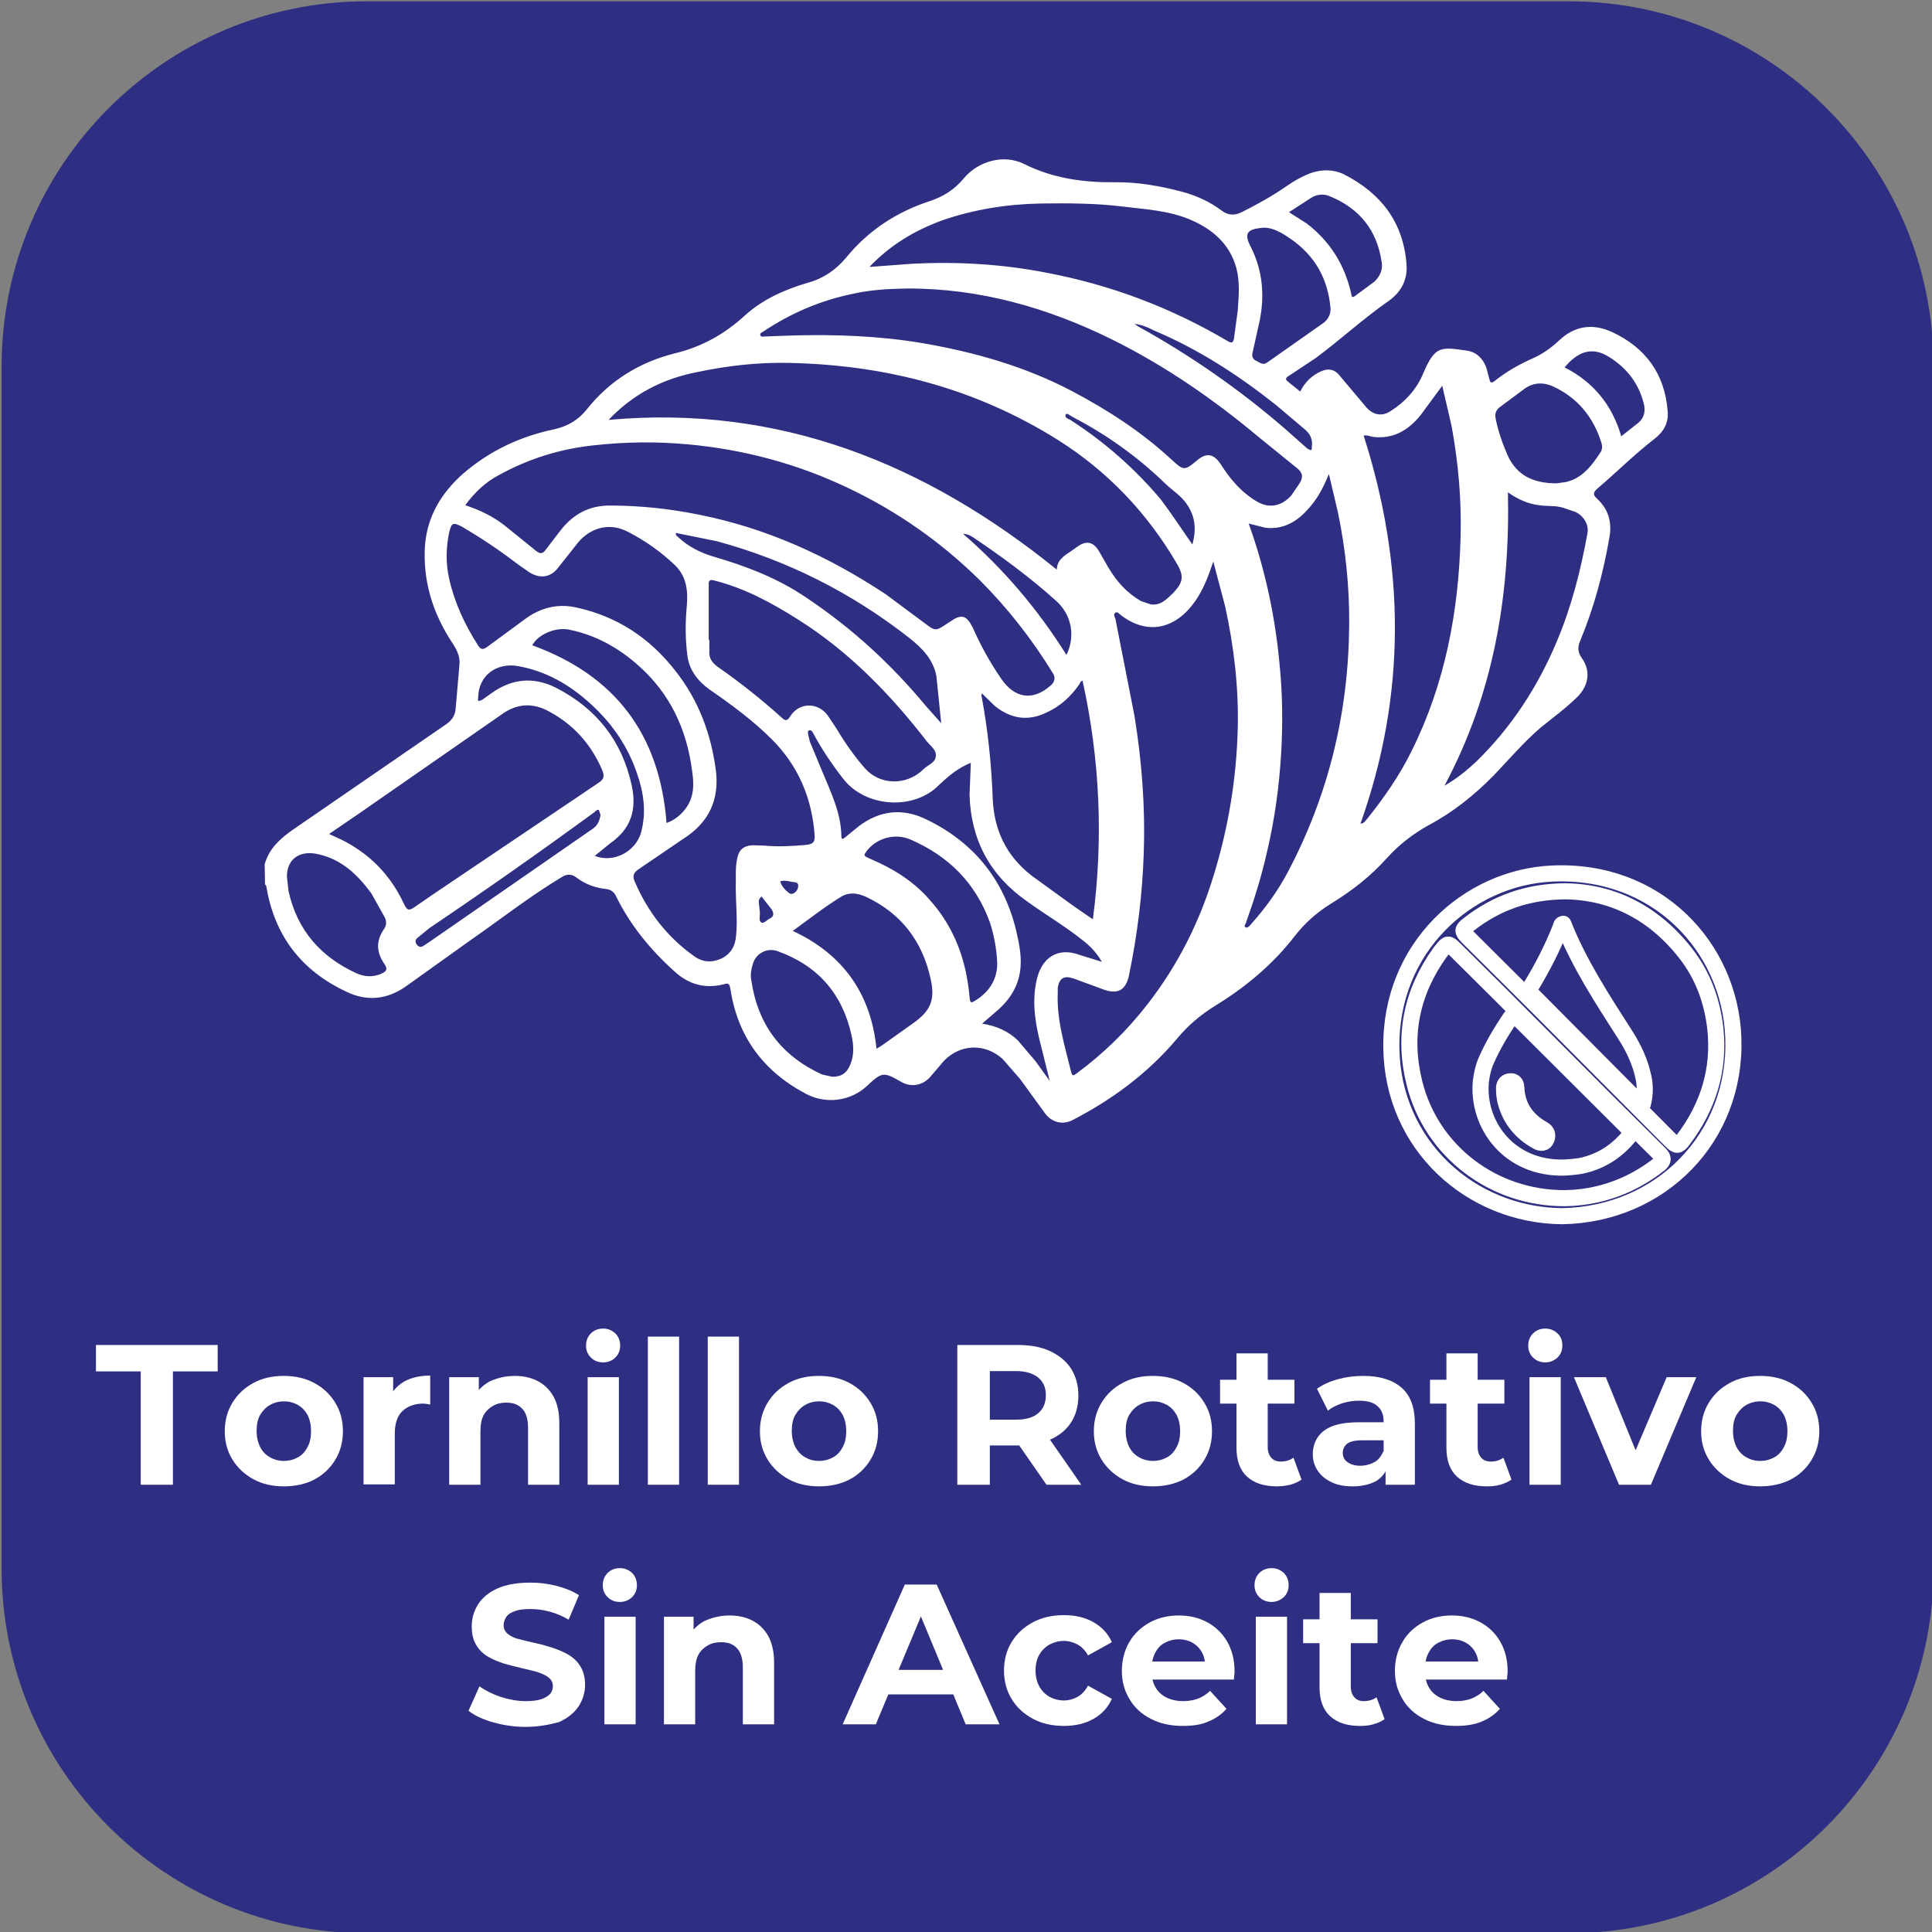
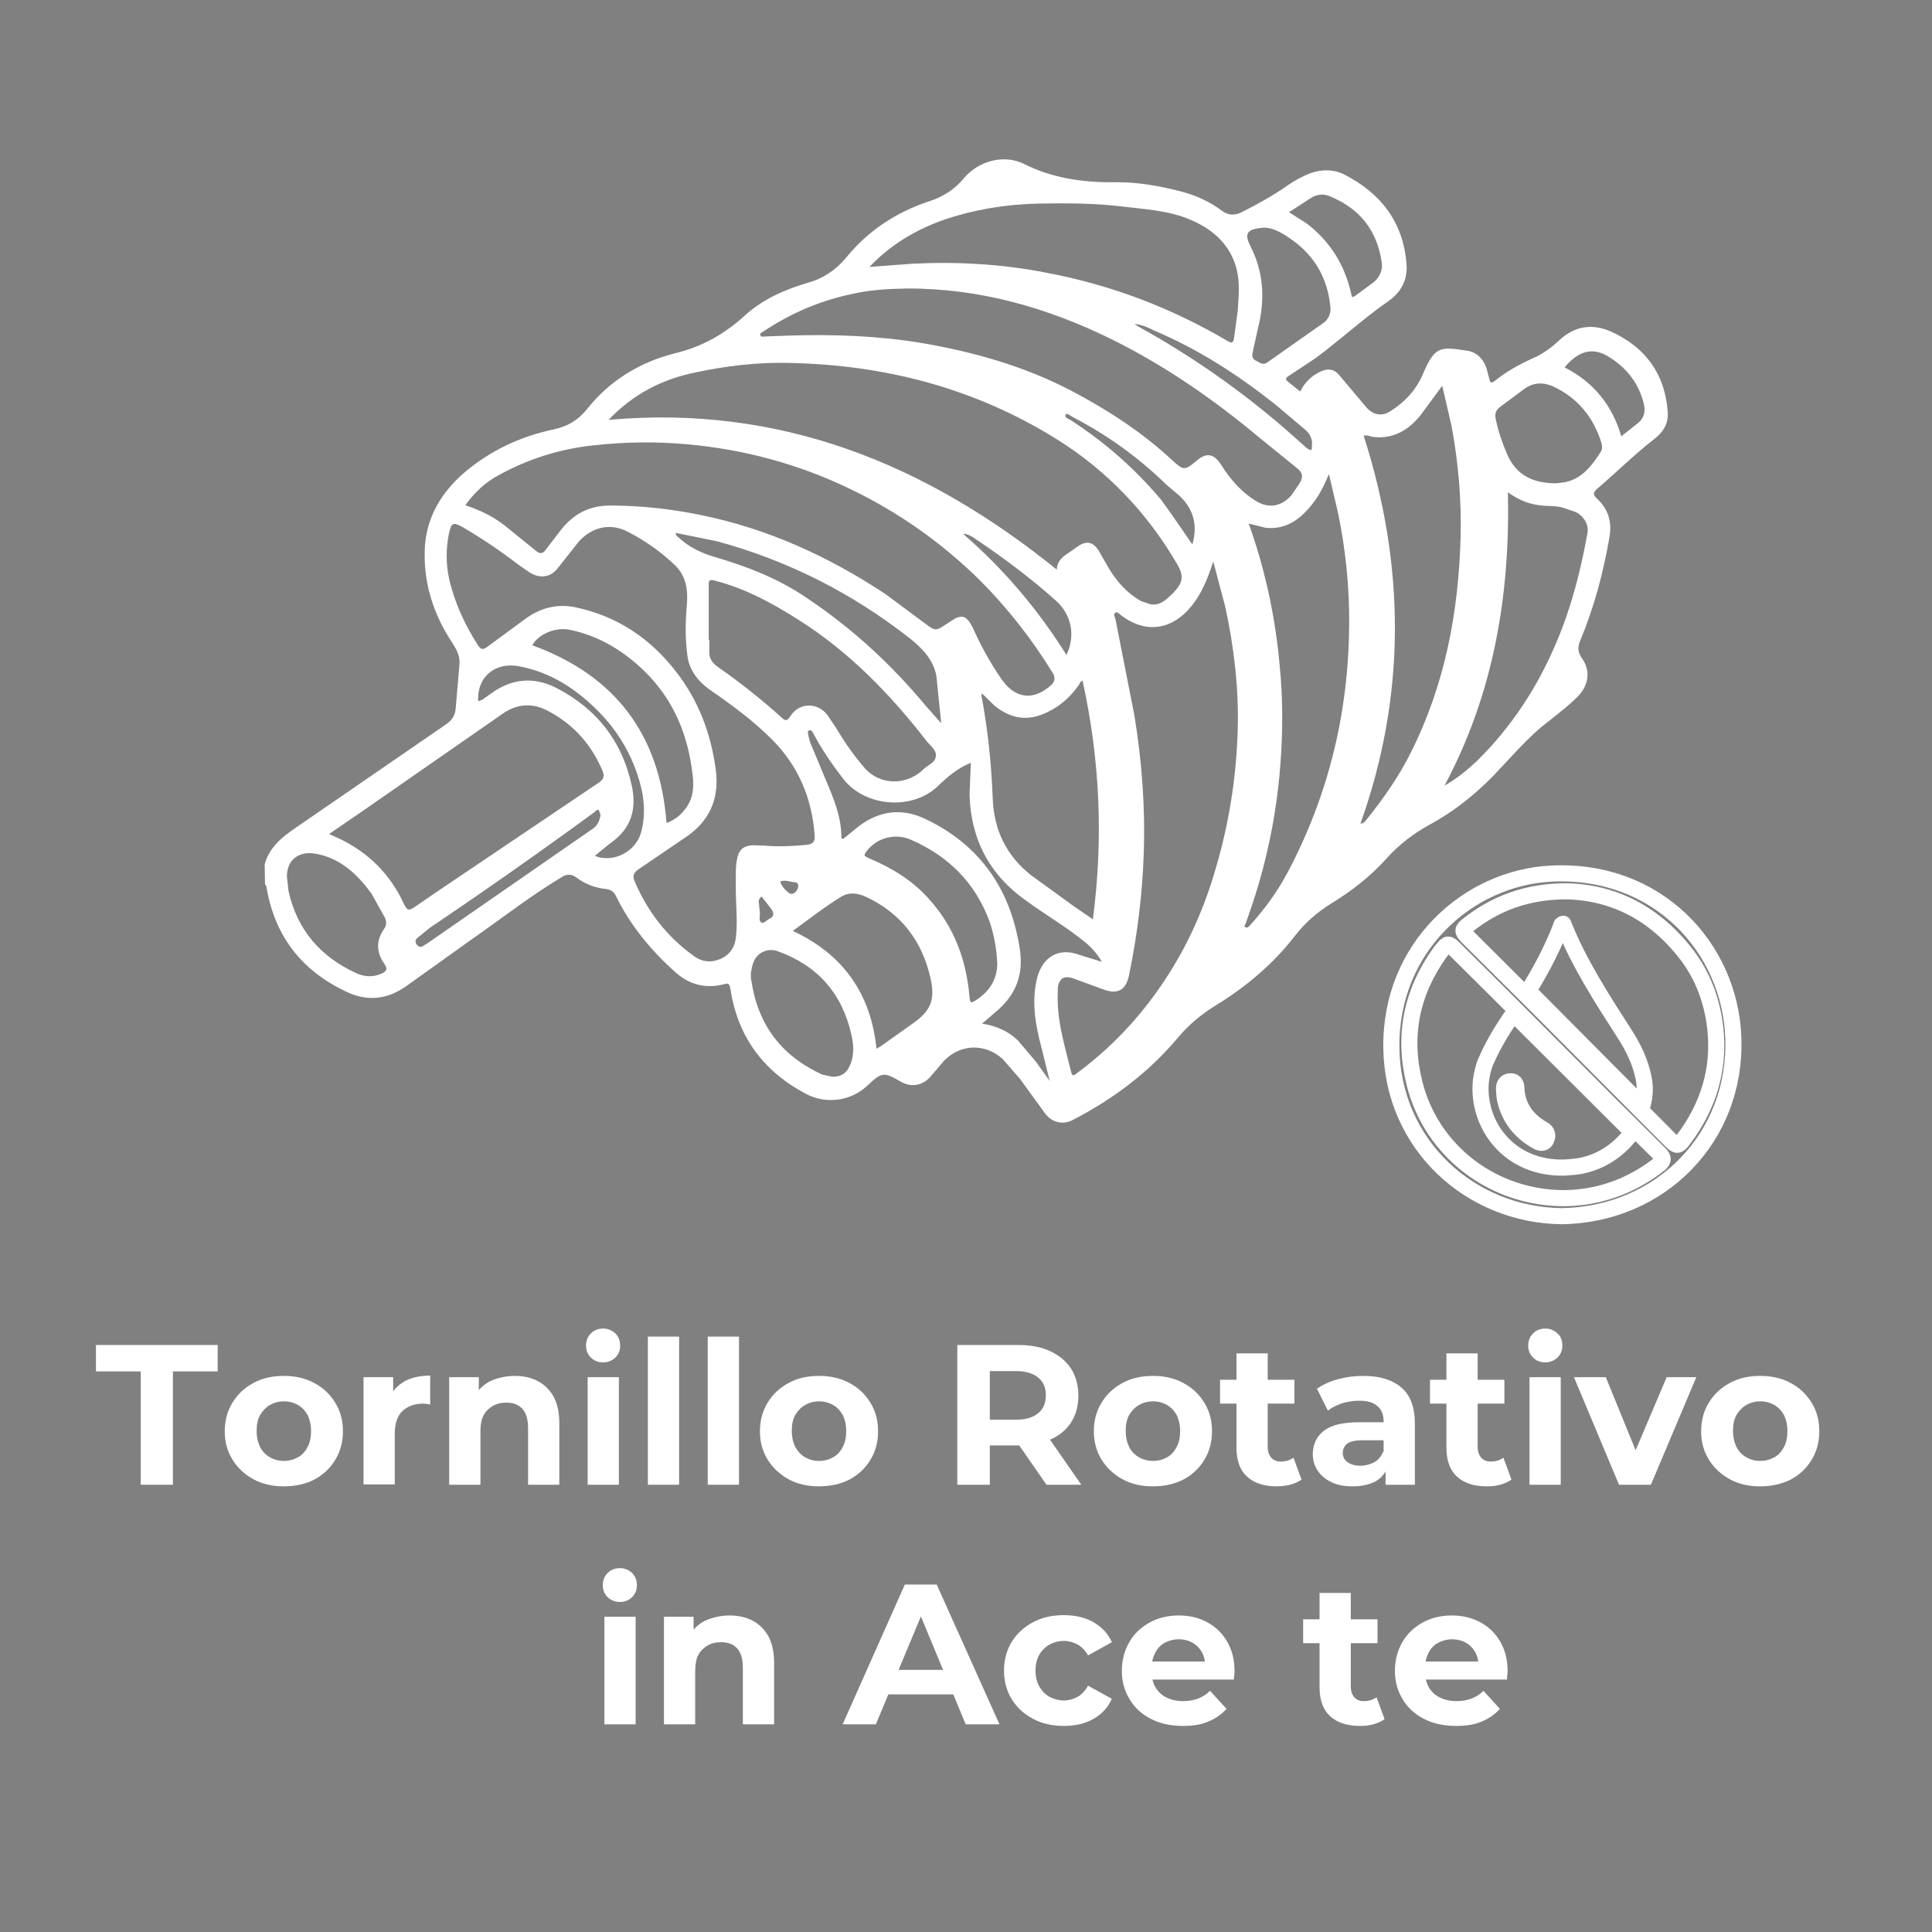
<svg xmlns="http://www.w3.org/2000/svg" version="1.1" id="katman_1" x="0px" y="0px" viewBox="0 0 600 600" style="enable-background:new 0 0 600 600;" xml:space="preserve">
  <rect x="0" y="0" width="600" height="600" fill="#808080" stroke="none" />
  <style type="text/css">
	.st0{fill:#2E2E82;}
	.st1{display:none;enable-background:new    ;}
	.st2{display:inline;fill:#FFFFFF;}
	.st3{fill:none;stroke:#FFFFFF;stroke-width:5;stroke-linecap:round;stroke-linejoin:round;stroke-miterlimit:10;}
	.st4{fill:#FFFFFF;}
</style>
-   <path class="st0" d="M487.1,600.4H113.9c-62.6,0-113.4-50.7-113.4-113.3V113.8C0.5,51.2,51.3,0.4,113.9,0.4h373.2  c62.6,0,113.4,50.8,113.4,113.4V487C600.5,549.7,549.7,600.4,487.1,600.4z" />
  <g class="st1">
    <path class="st2" d="M161.9,479.2h25.7c6.1,0,11.6,1.2,16.3,3.5s8.4,5.6,11,9.9s3.9,9.2,3.9,14.9c0,5.7-1.3,10.6-3.9,14.9   c-2.6,4.3-6.3,7.6-11,9.9c-4.7,2.3-10.2,3.5-16.3,3.5h-25.7V479.2z M187,525.1c5.7,0,10.2-1.6,13.5-4.7c3.4-3.2,5.1-7.4,5.1-12.8   c0-5.4-1.7-9.7-5.1-12.8c-3.4-3.2-7.9-4.7-13.5-4.7h-12v35.1L187,525.1L187,525.1z" />
    <path class="st2" d="M264.8,535.8L253.9,520h-0.6h-11.4v15.8h-13.1v-56.6h24.5c5,0,9.4,0.8,13.1,2.5s6.5,4,8.5,7.1s3,6.7,3,10.9   c0,4.2-1,7.8-3,10.9c-2,3-4.9,5.4-8.6,7l12.7,18.2H264.8z M261.5,492.4c-2-1.7-5-2.5-9-2.5h-10.7v19.7h10.7c3.9,0,6.9-0.9,9-2.6   c2-1.7,3.1-4.2,3.1-7.3C264.5,496.6,263.5,494.1,261.5,492.4z" />
    <path class="st2" d="M288.2,479.2h25.7c6.1,0,11.6,1.2,16.3,3.5c4.7,2.3,8.4,5.6,11,9.9s3.9,9.2,3.9,14.9c0,5.7-1.3,10.6-3.9,14.9   c-2.6,4.3-6.3,7.6-11,9.9c-4.7,2.3-10.2,3.5-16.3,3.5h-25.7V479.2z M313.2,525.1c5.7,0,10.2-1.6,13.5-4.7c3.4-3.2,5.1-7.4,5.1-12.8   c0-5.4-1.7-9.7-5.1-12.8c-3.4-3.2-7.9-4.7-13.5-4.7h-12v35.1L313.2,525.1L313.2,525.1z" />
    <path class="st2" d="M352.8,508h22.9v10.1h-22.9V508z" />
    <path class="st2" d="M438.4,479.2v56.6h-13.1v-23.2h-25.7v23.2h-13.1v-56.6h13.1v22.3h25.7v-22.3L438.4,479.2L438.4,479.2z" />
  </g>
  <path class="st3" d="M486,372.1c-22.2,0.1-41.4-14.5-46.7-35.6c-3.7-14.7-1-28.3,7.9-40.7l0.8-1c1.5-1.9,1.9-1.9,3.6-0.2l14.2,14.1  l33.8,33.9l15.9,15.8c1.2,1.2,1.1,2.1-0.1,3.1c-7,5.5-14.9,9-23.8,10.2l-3,0.3L486,372.1L486,372.1z M486.1,276.8  c-11.8,0.1-21.4,3.6-30,10.3c-2.1,1.6-2.1,2.1-0.2,4l21.6,21.5l41.4,41.6c1.8,1.8,2.3,1.8,3.8-0.2c7.8-10.3,11.4-21.8,10-34.7  c-1-8.6-3.9-16.4-9.1-23.1C513.9,283.7,501.1,277,486.1,276.8L486.1,276.8z M485.1,377.7c30.6-0.5,54.3-24.4,53.2-55.4  c-1-28.2-23.8-52.6-56.4-51c-25.9,1.2-50.3,22.9-49.8,54.2C432.5,355.5,456.6,377.4,485.1,377.7L485.1,377.7z M484.7,287.9  c-2.5,6.4-5.6,12.4-9.1,18.2c-0.8,1.2-0.7,2,0.4,3l33,33.2c0.3,0.3,0.5,0.9,1.2,0.6c0.7-2.8,0.8-5.5,0.2-8.3c-1-4.8-3-9-5.6-13.1  c-7.1-11.1-14.4-22.2-19.3-34.6C484.8,287,484.8,287.5,484.7,287.9z M469.2,335.8c-1.5,0-2.1,1-2.1,2.1c0,1.3,0.1,2.7,0.4,4  c1.4,5.6,4.8,9.8,9.9,12.6c1,0.6,2.4,0.7,2.9-0.8c0.5-1.2,0.1-2.4-1.1-3c-5.1-2.9-8.1-7.1-8.3-13.1  C470.8,336.3,470.1,335.8,469.2,335.8L469.2,335.8z M485.9,362.6c1.4-0.1,3.1-0.2,4.9-0.5c6-1.2,10.8-4.2,14.7-8.7  c0.9-1,1.3-1.9,0.1-3.1l-34.4-34.3c-0.9-0.9-1.4-1-2.2,0.2c-2.9,4.3-5.5,8.7-7.5,13.3c-0.9,2-1.3,4.1-1.6,6.3  C458.6,349.2,468.6,363.1,485.9,362.6L485.9,362.6z" />
  <path class="st4" d="M82.2,268.4c1.4-5.1,5.2-8.3,9.3-11.1l47.1-32.4c1.7-1.2,2.7-2.6,2.9-4.7l1.2-14c0.2-2.4-0.9-4.5-2.2-6.5  c-6.1-9.2-9.3-19.4-8.5-30.6c0.8-8.9,5.1-16,11.7-21.9c8.3-7.2,17.9-11.7,28.5-13.9c4-0.9,7.3-2.8,9.9-6c7.1-9,16.4-14.8,27.6-17.6  c8.3-2,15.4-6,21.6-11.7c5.6-5.1,12.5-8.1,19.6-10.2c4.8-1.3,8.7-4,11.8-7.7c6.8-8.4,15.6-14.2,25.9-17.6c4.3-1.4,7.8-3.6,10.7-7.1  c4.5-5.4,12.4-7.6,18.7-4.5c9,4.5,18.4,5.8,28.4,5.7c7-0.1,14.1,1.2,20.9,3c4.4,1.2,8.5,3.1,12.1,5.8c2,1.5,4,1.6,6.2,0.5  c4.8-2.4,9.5-5,14.1-8.2c2.3-1.6,4.7-2.9,7.2-3.9c3.5-1.2,7-1.3,10.4,0.3C428.9,60,435.8,69,436.8,82c0.4,4.8-1.6,8.7-5.6,11.5  c-7.9,5.5-14.9,12-22.6,17.7l-8.3,5.5c-1.2,0.7-1.2,1.2-0.1,2l3.6,2.9c1.4-2.9,3.6-5,6.5-6.3c2.3-1,4.2-0.6,5.7,1.3l8.5,10.1  c2.1,2.2,4.7,2.7,7.3,1c4.6-2.9,8.2-6.8,10.3-12c3.6-8.3,5.3-8,13.5-6.8c2.9,0.4,5,2.5,6,5.3l0.9,3.4c0.3,1.2,0.5,1.6,1.7,0.7  c3.6-2.9,7.7-5.2,12-7.1c2.9-1.3,5.4-3.1,7.7-5.2c4.9-4.8,10.6-5.7,16.7-2.9c10.4,4.8,16.4,13,17.3,24.5c0.4,3.6-1.2,6.5-4.1,8.7  c-6.2,4.8-11.8,10.4-17.8,15.5c-1.3,1.2-1.3,1.9,0,3.1c3.5,3.2,4.7,7.3,3.8,12.1c-1.9,11-4.8,21.8-9.1,32.1  c-0.8,1.9-0.7,3.5,0.5,5.2c2.9,4,2.2,8.5-1.2,12c-3.6,3.6-7.8,6.6-11.7,9.8c-5.2,4.5-9.8,9.9-14.5,14.8c-5.9,6-12.5,11.3-20,15.3  c-5,2.8-9.2,6-13.1,10.3c-5,5.6-10.9,10.2-17.3,14.1c-4.5,2.8-8.2,6.1-11.3,10.1c-6.8,8.8-15.3,15.9-24.8,21.7  c-4.5,2.8-8.4,6.1-11.7,10.1c-9.1,10.8-20.2,19-32.6,25.4c-3,1.5-6.4,0.7-8.5-2.2l-7.7-10.6l-5.4-6.2c-5.4-4.9-13-4.8-18.2,0.5  l-4.1,4.8c-2.4,2.9-6,3.6-9.2,1.8c-5.5-3.2-6-3.1-10.6,1.2c-5.1,4.8-12.8,5.8-19,2.5c-13.3-7-21.3-17.9-23.5-32.8  c-0.3-1.4-0.6-1.7-2.1-1.2c-5.7,1.4-10.7,0.1-15.1-3.9c-7.6-6.8-13.9-14.5-18.4-23.7c-0.6-1.2-1.7-1.9-3-2c-3.4-0.4-6.5-1.5-9.2-3.6  c-1.5-1.1-2.9-1.1-4.4-0.2c-10,6-19,13.1-28.5,19.7l-20,14.3c-5.8,4.1-12.1,4.8-18.5,1.7c-14.1-6.6-22.4-17.5-24.9-32.8l-0.4-0.6  L82.2,268.4L82.2,268.4z M189,130.4c53.2-4.8,98.5,13.6,139.2,46.5c0.1-2.9,2.1-4.2,4.1-5.5l2.4-1.7c2.7-1.9,4.8-1.4,6.5,1.3  l3.1,5.4c2.6,4.3,5.7,7.8,10.1,10.3l3,1c3,0.4,4.8-1.5,6.8-3.4c3.3-3.4,3.6-5.4,1.2-9.4c-9.2-15.7-21.5-28.6-36.9-38.3  c-25.5-16-53.5-23.3-83.6-23.9c-9.7-0.2-19.2,0.9-28.6,2.9C205.6,117.7,196.5,122.5,189,130.4L189,130.4z M144.5,156.9  c4.5,1.5,8.5,3.4,12.1,6.2l9.9,8c1.2,1,2.1,0.9,3-0.4l4.6-6c3.9-5,8.8-7.7,15.3-7.7c9.4,0,18.7,1,28,2.9  c20.9,4.2,39.9,12.9,57.6,24.6l13.2,9.8c2,1.5,2.7,1.5,4.8,0.1l3.4-2.2c2.2-1.2,3.6-0.8,4.9,1.3l0.8,1.4c2.4,5.5,5.3,10.7,8.7,15.7  c4.3,6.4,10,7.2,15.6,2.2c1.2-1.1,1.4-2.4,0.6-3.7c-6.5-10.6-14.1-20.3-22.8-29c-11.9-11.7-25.4-21.2-40.5-28.4  c-15.8-7.6-32.6-12.1-50-13.7c-9.8-0.9-19.5-0.8-29.3,0.3c-10.5,1.1-20.3,4.2-29.4,9.2C150.8,149.7,147.4,152.9,144.5,156.9  L144.5,156.9z M228.5,275.5c0.1-2.9-0.2-5.8,0.4-8.7c0.5-2.8,1.9-4.1,4.7-4.3l3.6,0.1c4.4,0.4,8.7,0.2,13-0.2  c2.3-0.2,2.9-0.9,2.8-2.9c-0.8-11.6-5.1-21.7-13.3-29.9c-5.9-5.9-12.6-10.8-19.4-15.5c-3.6-2.6-6.2-6-6.8-10.3  c-0.7-5.2-0.7-10.4-0.2-15.7c0.4-4.7-0.1-9-3.6-12.5c-4.4-4.2-9.2-7.6-14.6-10.4c-6.8-3.6-13-0.4-16.3,4.2l-5.7,7.2  c-2.3,2.8-5.5,3.1-8.6,1.2l-3.6-2.5c-5.6-4.3-11.4-8.2-17.4-11.7c-2.8-1.5-3.3-1.2-4,1.7c-1,4.8-1.1,9.6,0,14.5  c1.7,7.5,4.9,14.3,9,20.7c0.9,1.3,1.5,1.3,2.8,0.4l11.7-8.6c4.7-3.5,10-4.9,15.7-3.7c12.8,2.7,23.1,9.5,31.1,19.8  c7.1,9,11,19.4,12.5,30.7c1.2,9.3-2.2,16.4-10.1,21.4l-14.1,9.6c-1.4,1-1.7,2.1-1,3.6c4,9.4,10.1,17.3,18.4,23.2  c2.7,2,5.6,2.1,8.5,0.8c2.9-1.4,4.4-3.9,4.6-7.2C229.1,285.9,228.5,280.8,228.5,275.5L228.5,275.5z M376.8,174.4  c-1.5,4.4-3,8.6-5.7,12.4c-5.9,8.4-14.7,10.8-23.3,4c-0.4-0.4-1-0.9-1.4-0.5c-0.8,0.5-0.2,1.2,0,1.9l5.9,30  c2.3,14.1,3.4,28.3,2.9,42.7c-0.4,12.8-2,25.5-4.6,38.1c-1,4.5-3.4,5.8-7.6,4.4l-9.8-3.6c-2.9-0.9-4.2,0.1-4.7,2.9v1.5  c-0.4,8.6,2.2,16.6,4.2,24.9c0.4,1.4,1,0.7,1.6,0.3c8.4-6.2,15.8-13.4,22.2-21.7c9.3-12,16-25.3,20.4-39.8  c4.6-14.9,7.1-30.1,7.5-45.8c0.3-12.7-1.2-25.3-3.9-37.7L376.8,174.4z M281.6,89.6c-5.7,0.1-11.4,0.4-17,1.7  c-10,2.1-19.1,6-27.6,11.7c-0.4,0.3-1,0.4-0.9,1c0.2,0.8,1,0.5,1.4,0.5l8.1-0.3c13.8-0.4,27.5,0.1,41.1,2.4  c16.1,2.8,31.6,7.2,46.1,14.8c11.2,5.9,21.7,12.7,31,21.3c3.7,3.4,4,3.6,7.8,0.4c3.1-2.7,5.4-2.2,7.6,1.2c2.9,4.6,6.5,8.8,11.4,11.6  c3.8,2.1,7.5,1.2,10.4-2l2.6-3.8c1.2-2,1-3.3-0.9-4.8l-11.6-9.4c-14.1-11.8-29.1-22.2-45.6-30.4C325.5,95.6,304.3,89.5,281.6,89.6  L281.6,89.6z M102.2,259l3.7,1.7c8.7,4.3,15.2,10.8,19.4,19.7c1.1,2.4,1.6,2.6,3.6,1.2l6.4-4.4l50.6-34.1c1.7-1.1,1.9-2.1,1.1-4  c-3.4-7.9-8.8-14-16.4-18.1c-5-2.8-10-2.6-14.7,0.8L112,252.3L102.2,259z M270,82.9l13.4-1c14-0.7,27.8,0.1,41.6,2.8  c20.1,3.8,38.8,10.9,56.4,21.3c1,0.6,1.5,0.5,1.8-0.7l1.2-8.9c0.3-4.4,0.7-8.7-0.4-13c-2-7.6-7.5-12.3-14.4-15.2  c-6.8-2.9-14.2-3.2-21.3-4.1c-8.4-1-16.6-1-25-0.9c-10.6,0.2-20.7,1.8-30.6,5.2C284,71.6,276.6,76,270,82.9L270,82.9z M387.8,162.6  l0.7,2c4.7,13.6,7.6,27.6,8.9,41.9c0.9,9,1,18.1,0.5,27c-0.6,10.5-2,20.8-4.4,31c-1.7,7.6-4,14.9-6.6,22.2c-0.2,0.4-0.6,1-0.2,1.2  c0.5,0.4,1,0,1.4-0.4l0.6-0.7c4.3-4.8,8.1-10.1,11.1-15.7c12.8-24.1,19-49.8,19.2-77c0.1-11.8-1.1-23.5-3.5-35l-2.8-11.9  c-1.5,3.7-3.1,6.8-5.2,9.4c-3.7,4.7-8.2,8-14.5,7.3L387.8,162.6z M422.5,255.8c1.2-0.1,1.5-0.9,2-1.4c5.3-6.6,10.1-13.5,13.8-21  c10.5-21,14.7-43.5,15.3-66.7c0.3-11.6-0.7-23-2.8-34.4l-2.9-12.5l-6.7,9.1c-3.7,4.6-8.4,7.5-14.6,6.8c-1-0.1-2-0.7-3.1-0.4  C436.4,175.6,436.8,215.7,422.5,255.8L422.5,255.8z M220.3,198.8v3.3c-0.2,2.2,0.8,3.7,2.6,5c6.9,4.8,13.6,10.1,19.9,15.8  c1.1,1,1.6,1.1,2.6-0.4c2.7-4.4,8.5-4.5,11.6-0.4l2.8,4.2c2.6,4.4,5.5,8.5,8.8,12.3c4.7,5.3,13,5.5,18.3,0.2  c1.2-1.2,3.5-1.9,3.7-3.8c0.4-2-1.6-3.3-2.8-4.8c-11.3-14.6-24.1-27.8-39.8-37.7c-8.2-5.2-16.6-9.8-26.1-12.2  c-1.4-0.4-1.9-0.1-1.8,1.4v16.9 M336.2,211.4c-0.7,0.2-0.8,0.7-1,1.1c-2.6,3.8-5.9,6.8-10,8.7c-5.9,2.9-11.2,2.1-16.3-2l-4-3.9  l-0.1,0.7c2,10.6,3.1,21.3,3.5,32c0.4,9.8,4.2,17.7,11.9,23.8l13.1,9.5l6.1,4.2C342.7,260.5,341.6,235.9,336.2,211.4L336.2,211.4z   M448.6,244c3.7-2.1,6.9-4.7,10-7.6c10.8-10.6,18.9-23,24.8-37c4.6-10.8,7.5-22.2,9.6-33.8c0.5-2.7-1.2-5.4-3.7-6.6l-3.5-1.2  c-2.6-0.9-5.2-0.5-7.8-0.9c-3.4-0.4-6.6-1.8-9.7-4C469,185.1,463.8,215.5,448.6,244L448.6,244z M301.5,236.9c-4,1.6-6.9,4.1-9.8,6.8  c-7.8,8.1-22.9,7.1-29.8-1.8c-3.5-4.5-6.7-9.2-9.3-14.1c-0.3-0.5-0.5-1.1-1.2-1c-0.8,0.2-0.4,1-0.4,1.4l0.5,2.1l3.7,8.9  c2.8,6.8,6,13.2,6.1,20.5c0,1,0.4,1,1.1,0.4l4.3-3.5c6.3-4.8,13.3-5.7,20.4-2.4c14.9,7,24.6,18.6,28.5,34.9c1,4.3,1.9,8.7,1.1,13.1  c-0.9,5.2-3.9,9.2-8.1,12.6l-3.6,3.1c4.5,0.7,8.2,2.4,11.1,5.2l5.6,6.6l4.3,6l-2.5-10.1c-1.8-6.8-3.1-13.5-1.7-20.6  c1.4-7.4,6.5-11.1,13.6-8.4l6.8,2.1c-1.7-2.9-3.7-5-6.1-6.8c-5.5-4.4-11.7-8-17.3-12.1c-11.4-8-17.3-19-17.7-33L301.5,236.9z   M246.2,289.1c15.7,7.3,24.3,19.6,26,36.6l1.5-0.9l9.7-6.9c5.6-3.9,7.1-7.3,5.6-14c-2.6-11.7-9.2-20.3-20.1-25.4  c-2.7-1.2-5.2-1.5-7.7,0C256,281.7,251.2,285.5,246.2,289.1L246.2,289.1z M207,255.6c2.4-0.9,4.2-2.3,5.7-4.2  c2.9-3.6,2.9-7.8,2.2-12.3c-1.7-12.7-6.8-23.6-16.4-32.2c-6.2-5.6-13.3-9.6-21.5-11.3c-4.4-1-9.9,1.4-11.7,4.8  C191.1,209.8,204.9,228.1,207,255.6L207,255.6z M258.5,334.4c2.9,0,4.6-1.2,5.7-4.1c1.1-2.9,0.9-6,0.2-9  c-2.9-12.9-10.6-21.5-22.9-25.9c-3.3-1.2-6.8,0.7-7.7,4c-0.5,1.6-0.8,3.2-0.5,4.9c2,13.8,9.2,23.5,22,29.4L258.5,334.4z M89.1,272.2  l0.5,4.5c2.7,12.2,10,20.5,21.2,25.6c2.5,1.1,5.1,1.2,7.6,0.1c1.8-0.8,2-1.5,1-3c-2.5-3.6-2.7-7.1-0.2-10.8c0.8-1.1,0.9-2.2,0.4-3.5  l-4.3-7.7c-4.3-5.8-9.2-10.5-16.4-12.1C93.1,263.9,89.1,266.8,89.1,272.2L89.1,272.2z M483.4,150.1l2.9-0.4  c5.2-1.2,8.1-5.2,10.8-9.3c0.6-1,0.5-2,0.2-3c-2.5-7.9-7.4-13.9-15-17.4c-2.9-1.3-6-1.3-8.8,0.7l-7.8,5.8c-1.2,1-1.5,2-1.2,3.6  c0.8,3.9,2.1,7.6,3.7,11.3C471.1,147.7,476.2,150.1,483.4,150.1z M209.9,165.5c-0.1,0.9,0.4,1,0.7,1.3c3.1,2.9,6.8,4.8,10.8,6  c10.3,3,20.3,6.8,29.3,13c13.9,9.3,26.1,20.5,36.8,33.4l4.8,5.4l-1.5-14.7c-1-5.1-4.3-8.5-8.3-11.7c-18-14.1-37.8-24.1-59.8-30.1  L209.9,165.5z M309.7,299.2c-0.2-4.7-1-8.8-2.3-12.8c-4.5-12.3-12.9-20.6-24.7-25.7c-4.7-2-10.2-0.5-13.3,3.3  c-1.3,1.7-1.3,1.7,0.6,2.6c6.9,2.9,13.4,6.8,18.5,12.6c7.9,8.7,11.6,19,12.6,30.4c0.2,2,0.4,2,2,1  C307.5,307.8,309.7,303.9,309.7,299.2z M392.5,70.7c-4.5,0.4-6.5,1.2-4.2,5.7c4.1,7.9,4.6,16.4,2.5,25l-1.8,8.1c-0.3,1,0,2,1,2.5  c1.1,0.4,2,1.6,3.5,0.6l17.5-12.3c1.5-1.1,2.3-2.8,2.2-4.6c-0.8-9.2-4.9-16.4-12.5-21.6C398.1,72.3,395.4,70.7,392.5,70.7  L392.5,70.7z M400.3,65.9l5.5,3.5c7.2,5.5,11.8,12.8,13.8,21.7c0.2,0.6,0,1.6,1.1,0.9l6.1-4.5c1.7-1.6,2.7-3.7,2.3-6  c-1.4-9.9-6.8-16.7-16-20.5c-2-0.9-4.1-0.7-6,0.5L400.3,65.9z M184.7,265.8c5.7,2.3,12.7-1.2,14.4-7.3c1.7-6.3,0.8-12.4-1.3-18.4  c-2.9-8.5-7.9-15.7-14.6-21.7c-6.4-5.8-13.5-9.9-22.1-11.5c-6.9-1.3-12.5,2.9-12.6,9.7c0,0.4-0.3,1,0.3,1.1l1-0.4l2.8-2  c6.4-4.6,13.1-5.2,20.1-1.7c12.6,6.5,20.5,16.5,23.5,30.4c1.6,7.4-0.2,13.4-6.7,17.9L184.7,265.8z M485.9,114.1  c8.9,4.5,14.8,11.7,17.6,21.4l5.3-4.2c1.8-1.5,2.3-3.6,1.7-5.9c-1.5-6.1-5-10.8-10.4-14.3C494.4,107.3,489.9,109.3,485.9,114.1z   M186.5,253.1l-0.5-1.5c-0.5-0.4-1.1,0.4-1.5,0.7c-16.8,12.3-33.9,24.3-51.1,35.9l-3.8,3.1c-0.7,0.6-0.7,1.3-0.2,2  c0.5,0.7,1.2,1,2,0.5l1.7-1.1l51.1-35.4C185.5,256.4,186.2,255,186.5,253.1z M331.2,203.4c2.9-6,1.5-12.5-3.1-16.7  c-8.1-7.3-16.9-13.8-26-19.9c-0.9-0.5-1.7-1-3-1C311.6,176.6,322.3,189.2,331.2,203.4z M352.3,100.6l1.2,0.8  c16.3,9,31.5,19.6,45.5,31.7l7,6.2l1,0.5c0.5-0.1,0.4-0.7,0.4-1.1c0.3-2.1-0.4-3.8-2-5.2l-9.1-7.7c-11.7-9.3-24.2-17.4-38-23.2  C356.4,101.6,354.5,100.8,352.3,100.6L352.3,100.6z M370.3,169.1c1.3-4.7,0.9-8.7-1.7-12.5c-1.9-2.8-4.7-4.4-6.9-6.6  c-8.5-8.2-18-15-28.4-20.4c-0.8-0.4-2-1.5-2.3-0.9c-0.6,1.1,1,1.4,1.7,1.9c10.5,6.8,19.7,14.9,27.8,24.5  C363.8,159.5,366.9,164.2,370.3,169.1L370.3,169.1z M236.5,278.4c-0.8,0.7-1,1.4-0.8,2.2l0.3,3c0,1-0.4,2.6,0.5,2.9  c0.8,0.4,1.7-0.9,2.7-1.3c1.1-0.6,1.2-1.5,0.5-2.7L236.5,278.4z M242.3,273.7c0.4,1.5,1.5,2.7,2.7,3.6c0.5,0.4,1.1,0.4,1.7,0  c0.8-0.6,1.2-1.3,1.2-2.3c0-0.6-0.5-1-1-1C245.4,273.9,244,273.2,242.3,273.7L242.3,273.7z" />
  <g>
    <g>
      <path class="st4" d="M43.7,461.1v-35.2H29.8v-8.2h37.8v8.2H53.7v35.2H43.7z" />
      <path class="st4" d="M88.1,461.6c-3.5,0-6.6-0.7-9.4-2.2c-2.7-1.5-4.9-3.5-6.5-6.1c-1.6-2.6-2.4-5.5-2.4-8.8    c0-3.3,0.8-6.3,2.4-8.9c1.6-2.6,3.7-4.6,6.5-6.1c2.7-1.5,5.9-2.2,9.4-2.2c3.6,0,6.7,0.7,9.5,2.2c2.8,1.5,4.9,3.5,6.5,6.1    c1.6,2.6,2.4,5.5,2.4,8.9c0,3.3-0.8,6.3-2.4,8.9c-1.6,2.6-3.7,4.6-6.5,6.1C94.9,460.9,91.7,461.6,88.1,461.6z M88.1,453.7    c1.7,0,3.1-0.4,4.4-1.1c1.3-0.7,2.3-1.8,3-3.2c0.8-1.4,1.1-3.1,1.1-5c0-1.9-0.4-3.6-1.1-5c-0.8-1.4-1.8-2.4-3-3.1    c-1.3-0.7-2.7-1.1-4.3-1.1c-1.6,0-3.1,0.4-4.3,1.1c-1.3,0.7-2.3,1.8-3.1,3.1c-0.8,1.4-1.1,3-1.1,5c0,1.9,0.4,3.6,1.1,5    s1.8,2.5,3.1,3.2C85.1,453.3,86.6,453.7,88.1,453.7z" />
      <path class="st4" d="M112.9,461.1v-33.4h9.2v9.5l-1.3-2.8c1-2.4,2.6-4.1,4.8-5.4c2.2-1.2,4.9-1.8,8-1.8v9    c-0.4-0.1-0.7-0.1-1.1-0.2c-0.4,0-0.7-0.1-1-0.1c-2.7,0-4.9,0.8-6.5,2.3c-1.6,1.5-2.4,3.9-2.4,7.1v15.7H112.9z" />
      <path class="st4" d="M159.9,427.3c2.6,0,5,0.5,7.1,1.6c2.1,1.1,3.7,2.7,4.9,4.8c1.2,2.2,1.8,5,1.8,8.3v19.1h-9.7v-17.6    c0-2.7-0.6-4.7-1.8-6c-1.2-1.3-2.8-1.9-5-1.9c-1.5,0-2.9,0.3-4.1,1c-1.2,0.7-2.2,1.6-2.9,2.9c-0.7,1.3-1,3-1,5.1v16.5h-9.7v-33.4    h9.2v9.2l-1.7-2.8c1.2-2.2,2.9-3.9,5.1-5.1C154.5,427.9,157.1,427.3,159.9,427.3z" />
      <path class="st4" d="M187.3,423.1c-1.5,0-2.8-0.5-3.8-1.5c-1-1-1.5-2.2-1.5-3.7c0-1.5,0.5-2.8,1.5-3.8s2.3-1.5,3.8-1.5    c1.5,0,2.7,0.5,3.8,1.5c1,1,1.5,2.3,1.5,3.8c0,1.5-0.5,2.7-1.5,3.7C190.1,422.6,188.8,423.1,187.3,423.1z M182.5,461.1v-33.4h9.7    v33.4H182.5z" />
      <path class="st4" d="M201.2,461.1v-46h9.7v46H201.2z" />
      <path class="st4" d="M219.8,461.1v-46h9.7v46H219.8z" />
      <path class="st4" d="M254.3,461.6c-3.5,0-6.6-0.7-9.4-2.2c-2.7-1.5-4.9-3.5-6.5-6.1c-1.6-2.6-2.4-5.5-2.4-8.8    c0-3.3,0.8-6.3,2.4-8.9c1.6-2.6,3.7-4.6,6.5-6.1c2.7-1.5,5.9-2.2,9.4-2.2c3.6,0,6.7,0.7,9.5,2.2c2.8,1.5,4.9,3.5,6.5,6.1    c1.6,2.6,2.4,5.5,2.4,8.9c0,3.3-0.8,6.3-2.4,8.9c-1.6,2.6-3.7,4.6-6.5,6.1C261,460.9,257.9,461.6,254.3,461.6z M254.3,453.7    c1.7,0,3.1-0.4,4.4-1.1c1.3-0.7,2.3-1.8,3-3.2c0.8-1.4,1.1-3.1,1.1-5c0-1.9-0.4-3.6-1.1-5c-0.8-1.4-1.8-2.4-3-3.1    c-1.3-0.7-2.7-1.1-4.3-1.1s-3.1,0.4-4.3,1.1c-1.3,0.7-2.3,1.8-3.1,3.1c-0.8,1.4-1.1,3-1.1,5c0,1.9,0.4,3.6,1.1,5    c0.8,1.4,1.8,2.5,3.1,3.2C251.3,453.3,252.7,453.7,254.3,453.7z" />
      <path class="st4" d="M297.3,461.1v-43.4h18.8c3.9,0,7.2,0.6,10,1.9c2.8,1.3,5,3.1,6.5,5.4c1.5,2.4,2.3,5.1,2.3,8.4    c0,3.3-0.8,6.1-2.3,8.4c-1.5,2.3-3.7,4.1-6.5,5.3c-2.8,1.2-6.2,1.8-10,1.8h-13.3l4.6-4.3v16.5H297.3z M307.4,445.7l-4.6-4.8h12.7    c3.1,0,5.4-0.7,6.9-2c1.6-1.3,2.4-3.2,2.4-5.6c0-2.4-0.8-4.2-2.4-5.5c-1.6-1.3-3.9-2-6.9-2h-12.7l4.6-4.8V445.7z M325,461.1    l-10.9-15.7h10.8l10.9,15.7H325z" />
      <path class="st4" d="M358,461.6c-3.5,0-6.6-0.7-9.4-2.2c-2.7-1.5-4.9-3.5-6.5-6.1c-1.6-2.6-2.4-5.5-2.4-8.8c0-3.3,0.8-6.3,2.4-8.9    c1.6-2.6,3.7-4.6,6.5-6.1c2.7-1.5,5.9-2.2,9.4-2.2c3.6,0,6.7,0.7,9.5,2.2c2.8,1.5,4.9,3.5,6.5,6.1c1.6,2.6,2.4,5.5,2.4,8.9    c0,3.3-0.8,6.3-2.4,8.9c-1.6,2.6-3.7,4.6-6.5,6.1C364.7,460.9,361.6,461.6,358,461.6z M358,453.7c1.7,0,3.1-0.4,4.4-1.1    c1.3-0.7,2.3-1.8,3-3.2c0.8-1.4,1.1-3.1,1.1-5c0-1.9-0.4-3.6-1.1-5c-0.8-1.4-1.8-2.4-3-3.1c-1.3-0.7-2.7-1.1-4.3-1.1    c-1.6,0-3.1,0.4-4.3,1.1c-1.3,0.7-2.3,1.8-3.1,3.1c-0.8,1.4-1.1,3-1.1,5c0,1.9,0.4,3.6,1.1,5s1.8,2.5,3.1,3.2    C355,453.3,356.5,453.7,358,453.7z" />
      <path class="st4" d="M378.9,435.9v-7.4H402v7.4H378.9z M396.5,461.6c-3.9,0-7-1-9.2-3c-2.2-2-3.3-5-3.3-9v-29.3h9.7v29.1    c0,1.4,0.4,2.5,1.1,3.3c0.7,0.8,1.7,1.2,2.9,1.2c1.6,0,2.9-0.4,4-1.2l2.5,6.8c-1,0.7-2.1,1.2-3.5,1.6    C399.4,461.4,398,461.6,396.5,461.6z" />
      <path class="st4" d="M420.1,461.6c-2.6,0-4.8-0.4-6.6-1.3c-1.9-0.9-3.3-2.1-4.3-3.6s-1.5-3.2-1.5-5.1c0-1.9,0.5-3.7,1.5-5.2    c1-1.5,2.5-2.7,4.6-3.5c2.1-0.8,4.9-1.2,8.3-1.2h8.8v5.6H423c-2.3,0-3.8,0.4-4.7,1.1c-0.8,0.7-1.3,1.7-1.3,2.8    c0,1.2,0.5,2.2,1.5,2.9c1,0.7,2.3,1.1,3.9,1.1s3.1-0.4,4.4-1.1s2.2-1.9,2.8-3.4l1.5,4.5c-0.7,2.1-2,3.7-3.8,4.8    C425.4,461,423,461.6,420.1,461.6z M430.3,461.1v-6.5l-0.6-1.4v-11.7c0-2.1-0.6-3.7-1.9-4.8c-1.3-1.2-3.2-1.7-5.8-1.7    c-1.8,0-3.5,0.3-5.2,0.8c-1.7,0.6-3.2,1.3-4.4,2.3l-3.4-6.8c1.8-1.3,4-2.3,6.6-3c2.6-0.7,5.2-1,7.8-1c5.1,0,9,1.2,11.8,3.6    c2.8,2.4,4.2,6.1,4.2,11.2v19H430.3z" />
      <path class="st4" d="M444.1,435.9v-7.4h23.1v7.4H444.1z M461.7,461.6c-3.9,0-7-1-9.2-3c-2.2-2-3.3-5-3.3-9v-29.3h9.7v29.1    c0,1.4,0.4,2.5,1.1,3.3c0.7,0.8,1.7,1.2,2.9,1.2c1.6,0,2.9-0.4,4-1.2l2.5,6.8c-1,0.7-2.1,1.2-3.5,1.6S463.2,461.6,461.7,461.6z" />
      <path class="st4" d="M479.9,423.1c-1.5,0-2.8-0.5-3.8-1.5c-1-1-1.5-2.2-1.5-3.7c0-1.5,0.5-2.8,1.5-3.8c1-1,2.3-1.5,3.8-1.5    c1.5,0,2.7,0.5,3.8,1.5s1.5,2.3,1.5,3.8c0,1.5-0.5,2.7-1.5,3.7C482.6,422.6,481.3,423.1,479.9,423.1z M475,461.1v-33.4h9.7v33.4    H475z" />
      <path class="st4" d="M502.8,461.1l-14-33.4h9.9l11.7,28.7h-5l12.2-28.7h9.2l-14.1,33.4H502.8z" />
      <path class="st4" d="M546.6,461.6c-3.5,0-6.6-0.7-9.4-2.2c-2.7-1.5-4.9-3.5-6.5-6.1c-1.6-2.6-2.4-5.5-2.4-8.8    c0-3.3,0.8-6.3,2.4-8.9c1.6-2.6,3.7-4.6,6.5-6.1c2.7-1.5,5.9-2.2,9.4-2.2c3.6,0,6.7,0.7,9.5,2.2c2.8,1.5,4.9,3.5,6.5,6.1    c1.6,2.6,2.4,5.5,2.4,8.9c0,3.3-0.8,6.3-2.4,8.9c-1.6,2.6-3.7,4.6-6.5,6.1C553.3,460.9,550.1,461.6,546.6,461.6z M546.6,453.7    c1.7,0,3.1-0.4,4.4-1.1c1.3-0.7,2.3-1.8,3-3.2c0.8-1.4,1.1-3.1,1.1-5c0-1.9-0.4-3.6-1.1-5c-0.8-1.4-1.8-2.4-3-3.1    c-1.3-0.7-2.7-1.1-4.3-1.1c-1.6,0-3.1,0.4-4.3,1.1c-1.3,0.7-2.3,1.8-3.1,3.1c-0.8,1.4-1.1,3-1.1,5c0,1.9,0.4,3.6,1.1,5    s1.8,2.5,3.1,3.2C543.6,453.3,545,453.7,546.6,453.7z" />
-       <path class="st4" d="M163.2,536.3c-3.5,0-6.8-0.5-10-1.4c-3.2-0.9-5.8-2.1-7.7-3.6l3.4-7.6c1.8,1.3,4,2.4,6.6,3.3    c2.6,0.8,5.1,1.3,7.8,1.3c2,0,3.6-0.2,4.8-0.6c1.2-0.4,2.1-1,2.7-1.6c0.6-0.7,0.9-1.5,0.9-2.4c0-1.2-0.5-2.1-1.4-2.8    c-0.9-0.7-2.1-1.2-3.6-1.7c-1.5-0.4-3.2-0.8-4.9-1.2c-1.8-0.4-3.6-0.9-5.4-1.4c-1.8-0.6-3.5-1.3-5-2.2c-1.5-0.9-2.7-2.1-3.6-3.7    c-0.9-1.5-1.3-3.4-1.3-5.7c0-2.5,0.7-4.7,2-6.8c1.3-2,3.3-3.7,6-4.9c2.7-1.2,6.1-1.8,10.2-1.8c2.7,0,5.4,0.3,8.1,1    c2.7,0.7,5,1.6,7,2.9l-3.2,7.6c-1.9-1.1-3.9-2-6-2.5c-2.1-0.6-4.1-0.8-6-0.8c-2,0-3.6,0.2-4.8,0.7c-1.2,0.4-2.1,1-2.6,1.8    s-0.8,1.6-0.8,2.5c0,1.2,0.5,2.1,1.4,2.8c0.9,0.7,2.1,1.3,3.6,1.6c1.5,0.4,3.1,0.8,5,1.2c1.8,0.4,3.6,0.9,5.4,1.5    c1.8,0.6,3.4,1.3,4.9,2.2c1.5,0.9,2.7,2.1,3.6,3.6c0.9,1.5,1.4,3.4,1.4,5.6c0,2.4-0.7,4.7-2,6.7c-1.3,2-3.4,3.7-6.1,4.9    C170.7,535.6,167.3,536.3,163.2,536.3z" />
      <path class="st4" d="M192.5,497.5c-1.5,0-2.8-0.5-3.8-1.5c-1-1-1.5-2.2-1.5-3.7c0-1.5,0.5-2.8,1.5-3.8c1-1,2.3-1.5,3.8-1.5    c1.5,0,2.7,0.5,3.8,1.5c1,1,1.5,2.3,1.5,3.8c0,1.5-0.5,2.7-1.5,3.7C195.3,497,194,497.5,192.5,497.5z M187.7,535.5v-33.4h9.7v33.4    H187.7z" />
      <path class="st4" d="M226.6,501.7c2.6,0,5,0.5,7.1,1.6c2.1,1.1,3.7,2.7,4.9,4.8c1.2,2.2,1.8,5,1.8,8.3v19.1h-9.7v-17.6    c0-2.7-0.6-4.7-1.8-6c-1.2-1.3-2.8-1.9-5-1.9c-1.5,0-2.9,0.3-4.1,1c-1.2,0.7-2.2,1.6-2.9,2.9c-0.7,1.3-1,3-1,5.1v16.5h-9.7v-33.4    h9.2v9.2l-1.7-2.8c1.2-2.2,2.9-3.9,5.1-5.1C221.3,502.3,223.8,501.7,226.6,501.7z" />
      <path class="st4" d="M261.7,535.5l19.3-43.4h9.9l19.5,43.4h-10.5l-15.9-38.3h4L272,535.5H261.7z M271.5,526.2l2.5-7.6h22.4    l2.6,7.6H271.5z" />
      <path class="st4" d="M330.4,536c-3.6,0-6.8-0.7-9.6-2.2c-2.8-1.5-5-3.5-6.6-6.1c-1.6-2.6-2.4-5.6-2.4-8.9c0-3.3,0.8-6.3,2.4-8.9    c1.6-2.6,3.8-4.6,6.6-6.1s6-2.2,9.6-2.2c3.5,0,6.6,0.7,9.2,2.2c2.6,1.5,4.5,3.5,5.7,6.2l-7.4,4.1c-0.9-1.6-2-2.7-3.3-3.4    c-1.3-0.7-2.7-1.1-4.2-1.1c-1.6,0-3.1,0.4-4.4,1.1c-1.3,0.7-2.4,1.8-3.2,3.1c-0.8,1.4-1.2,3-1.2,5c0,1.9,0.4,3.6,1.2,5    s1.8,2.4,3.2,3.2c1.3,0.7,2.8,1.1,4.4,1.1c1.5,0,2.9-0.4,4.2-1.1c1.3-0.7,2.4-1.9,3.3-3.5l7.4,4.1c-1.2,2.6-3,4.7-5.7,6.2    C337,535.3,333.9,536,330.4,536z" />
      <path class="st4" d="M367.4,536c-3.8,0-7.1-0.7-10-2.2c-2.9-1.5-5.1-3.5-6.6-6.1c-1.6-2.6-2.4-5.5-2.4-8.8s0.8-6.3,2.3-8.9    c1.5-2.6,3.6-4.6,6.3-6.1c2.7-1.5,5.8-2.2,9.1-2.2c3.3,0,6.2,0.7,8.8,2.1c2.6,1.4,4.7,3.4,6.2,6c1.5,2.6,2.3,5.6,2.3,9.2    c0,0.4,0,0.8-0.1,1.3c0,0.5-0.1,0.9-0.1,1.3h-27.1v-5.6h22l-3.8,1.7c0-1.7-0.3-3.2-1-4.5c-0.7-1.3-1.7-2.3-2.9-3    c-1.2-0.7-2.7-1.1-4.3-1.1c-1.7,0-3.1,0.4-4.4,1.1c-1.3,0.7-2.2,1.7-2.9,3s-1.1,2.8-1.1,4.6v1.5c0,1.9,0.4,3.5,1.2,4.8    c0.8,1.4,2,2.4,3.4,3.1c1.4,0.7,3.2,1.1,5.2,1.1c1.7,0,3.3-0.3,4.6-0.8s2.6-1.3,3.7-2.4l5.1,5.6c-1.5,1.7-3.5,3.1-5.8,4    C373.1,535.6,370.5,536,367.4,536z" />
-       <path class="st4" d="M394.9,497.5c-1.5,0-2.8-0.5-3.8-1.5c-1-1-1.5-2.2-1.5-3.7c0-1.5,0.5-2.8,1.5-3.8c1-1,2.3-1.5,3.8-1.5    c1.5,0,2.7,0.5,3.8,1.5c1,1,1.5,2.3,1.5,3.8c0,1.5-0.5,2.7-1.5,3.7C397.6,497,396.3,497.5,394.9,497.5z M390,535.5v-33.4h9.7v33.4    H390z" />
      <path class="st4" d="M404.7,510.3v-7.4h23.1v7.4H404.7z M422.3,536c-3.9,0-7-1-9.2-3c-2.2-2-3.3-5-3.3-9v-29.3h9.7v29.1    c0,1.4,0.4,2.5,1.1,3.3c0.7,0.8,1.7,1.2,2.9,1.2c1.6,0,2.9-0.4,4-1.2l2.5,6.8c-1,0.7-2.1,1.2-3.5,1.6S423.8,536,422.3,536z" />
      <path class="st4" d="M452.2,536c-3.8,0-7.1-0.7-10-2.2c-2.9-1.5-5.1-3.5-6.6-6.1c-1.6-2.6-2.4-5.5-2.4-8.8s0.8-6.3,2.3-8.9    c1.5-2.6,3.6-4.6,6.3-6.1c2.7-1.5,5.8-2.2,9.1-2.2c3.3,0,6.2,0.7,8.8,2.1c2.6,1.4,4.7,3.4,6.2,6c1.5,2.6,2.3,5.6,2.3,9.2    c0,0.4,0,0.8-0.1,1.3c0,0.5-0.1,0.9-0.1,1.3H441v-5.6h22l-3.8,1.7c0-1.7-0.3-3.2-1-4.5c-0.7-1.3-1.7-2.3-2.9-3    c-1.2-0.7-2.7-1.1-4.3-1.1s-3.1,0.4-4.4,1.1c-1.3,0.7-2.2,1.7-2.9,3c-0.7,1.3-1.1,2.8-1.1,4.6v1.5c0,1.9,0.4,3.5,1.2,4.8    c0.8,1.4,2,2.4,3.4,3.1c1.4,0.7,3.2,1.1,5.2,1.1c1.7,0,3.3-0.3,4.6-0.8c1.3-0.5,2.6-1.3,3.7-2.4l5.1,5.6c-1.5,1.7-3.5,3.1-5.8,4    C457.9,535.6,455.2,536,452.2,536z" />
    </g>
  </g>
</svg>